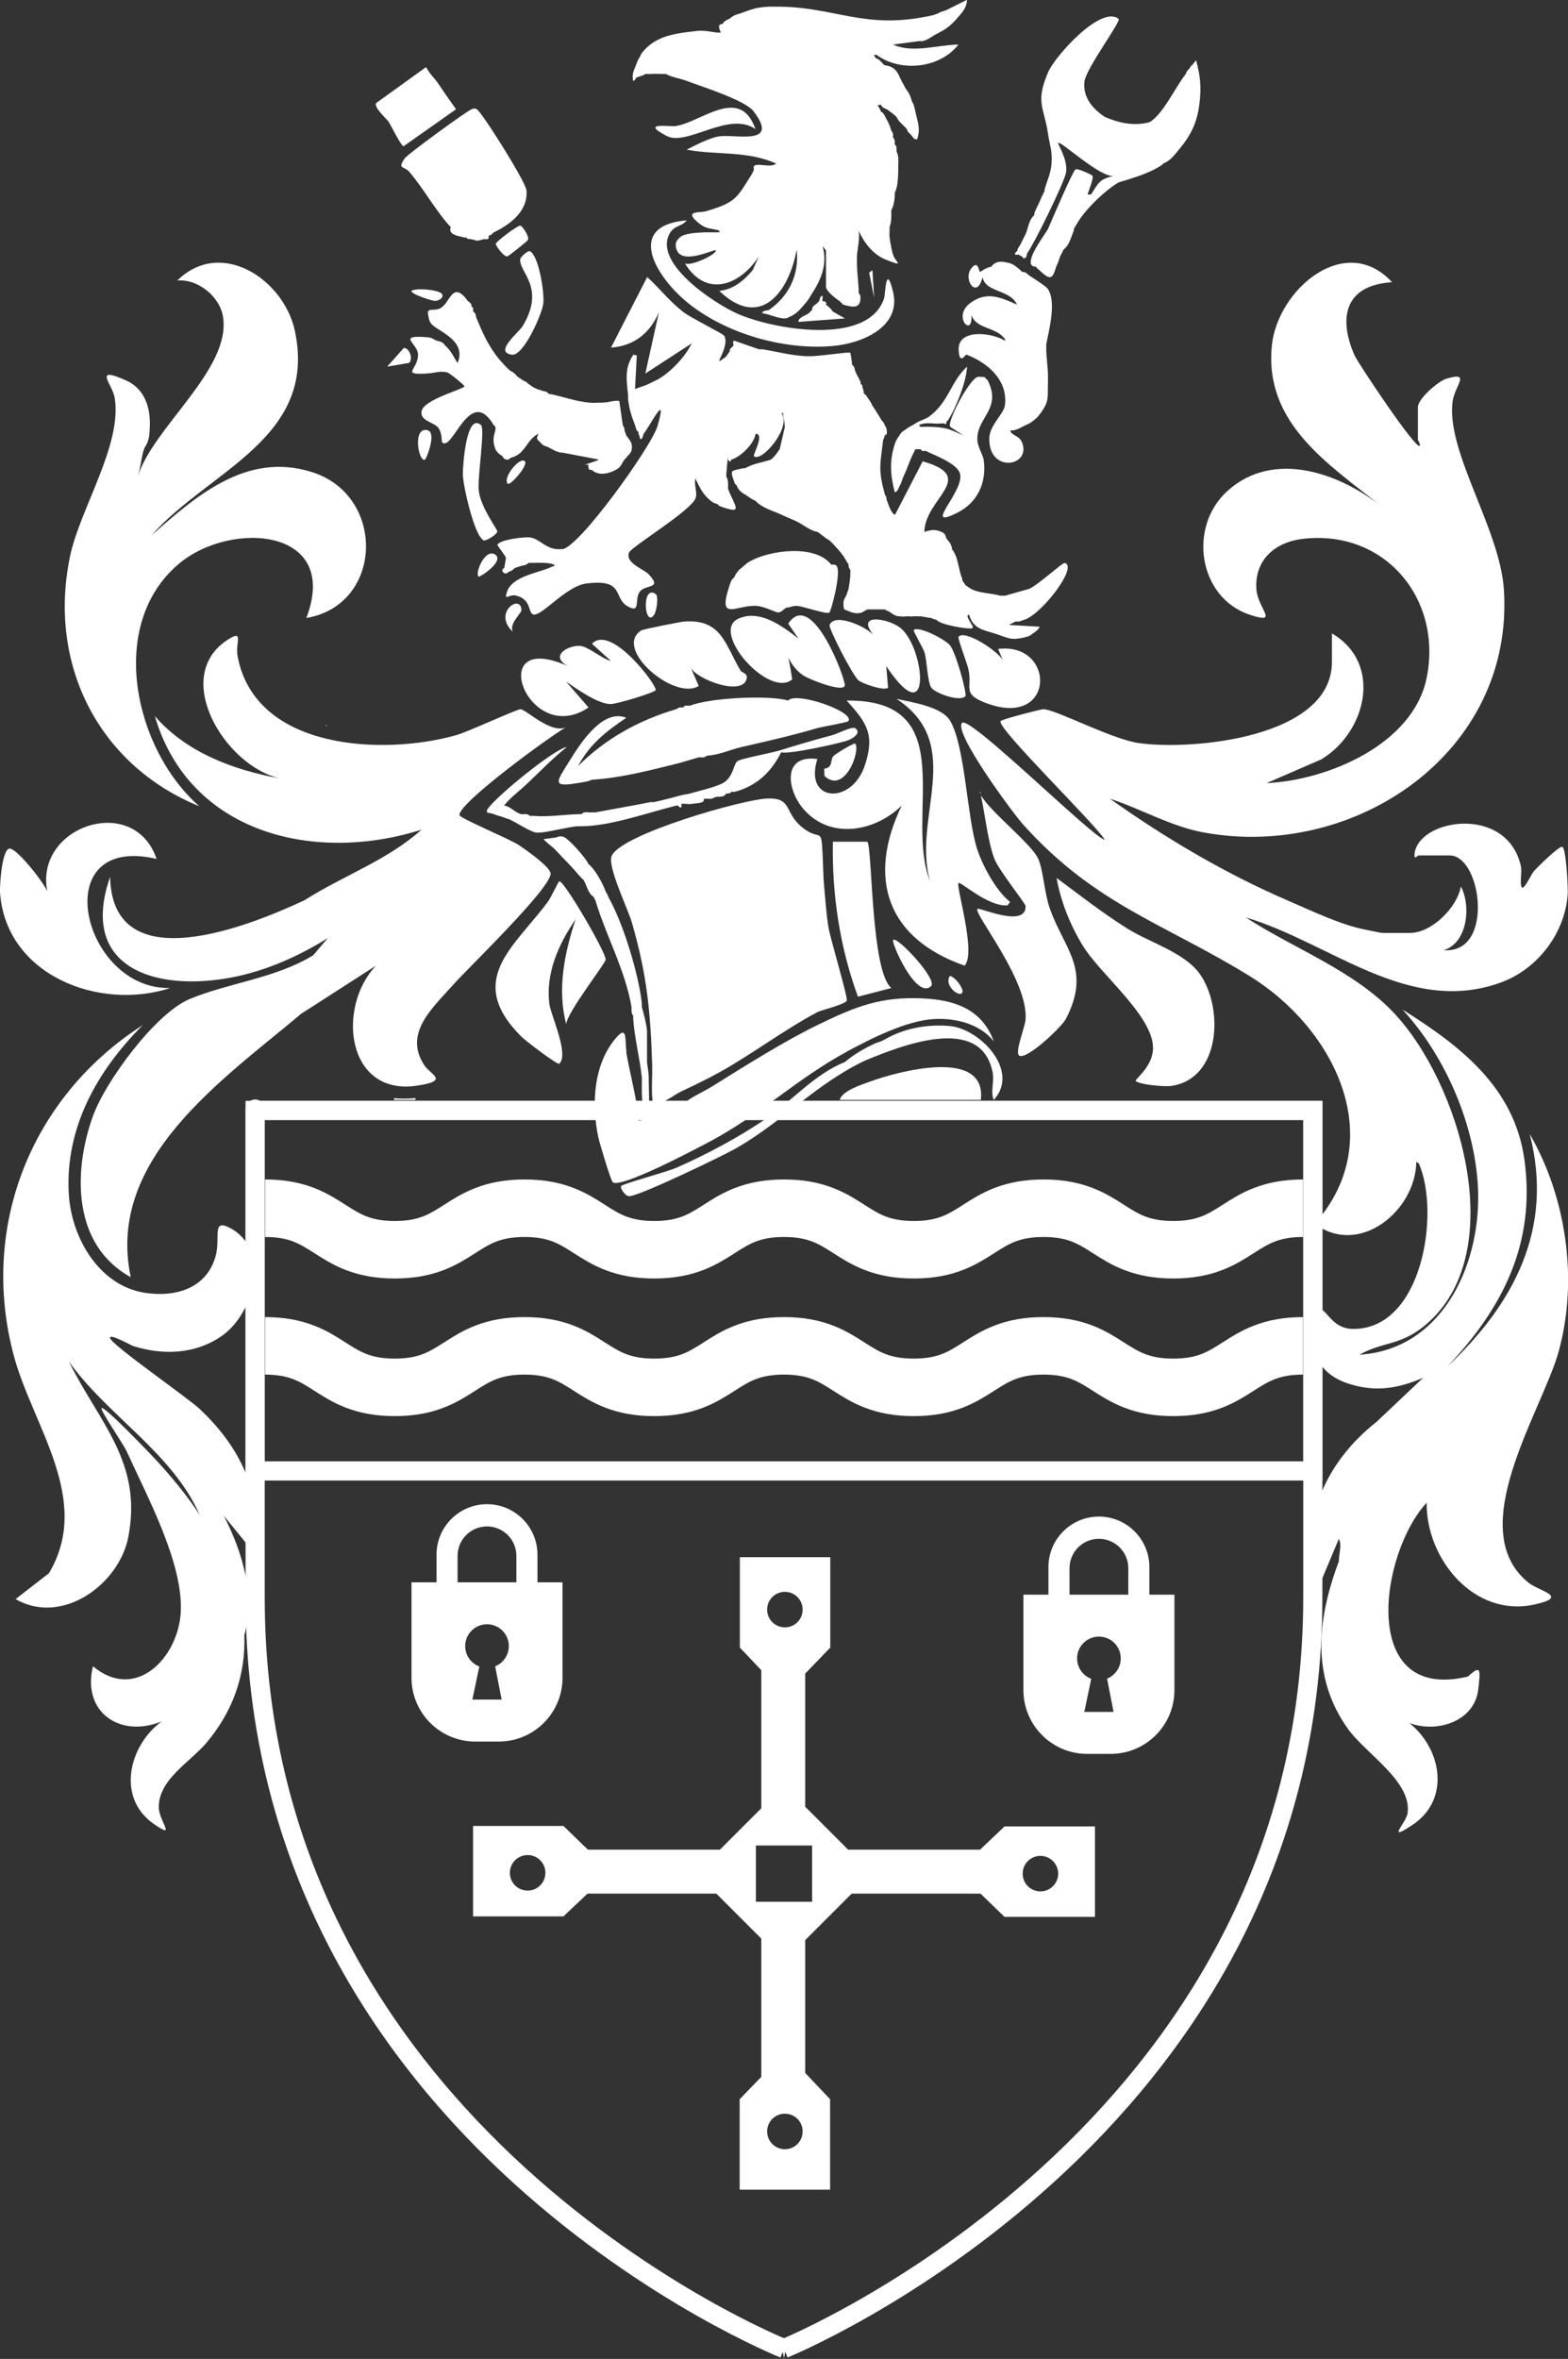
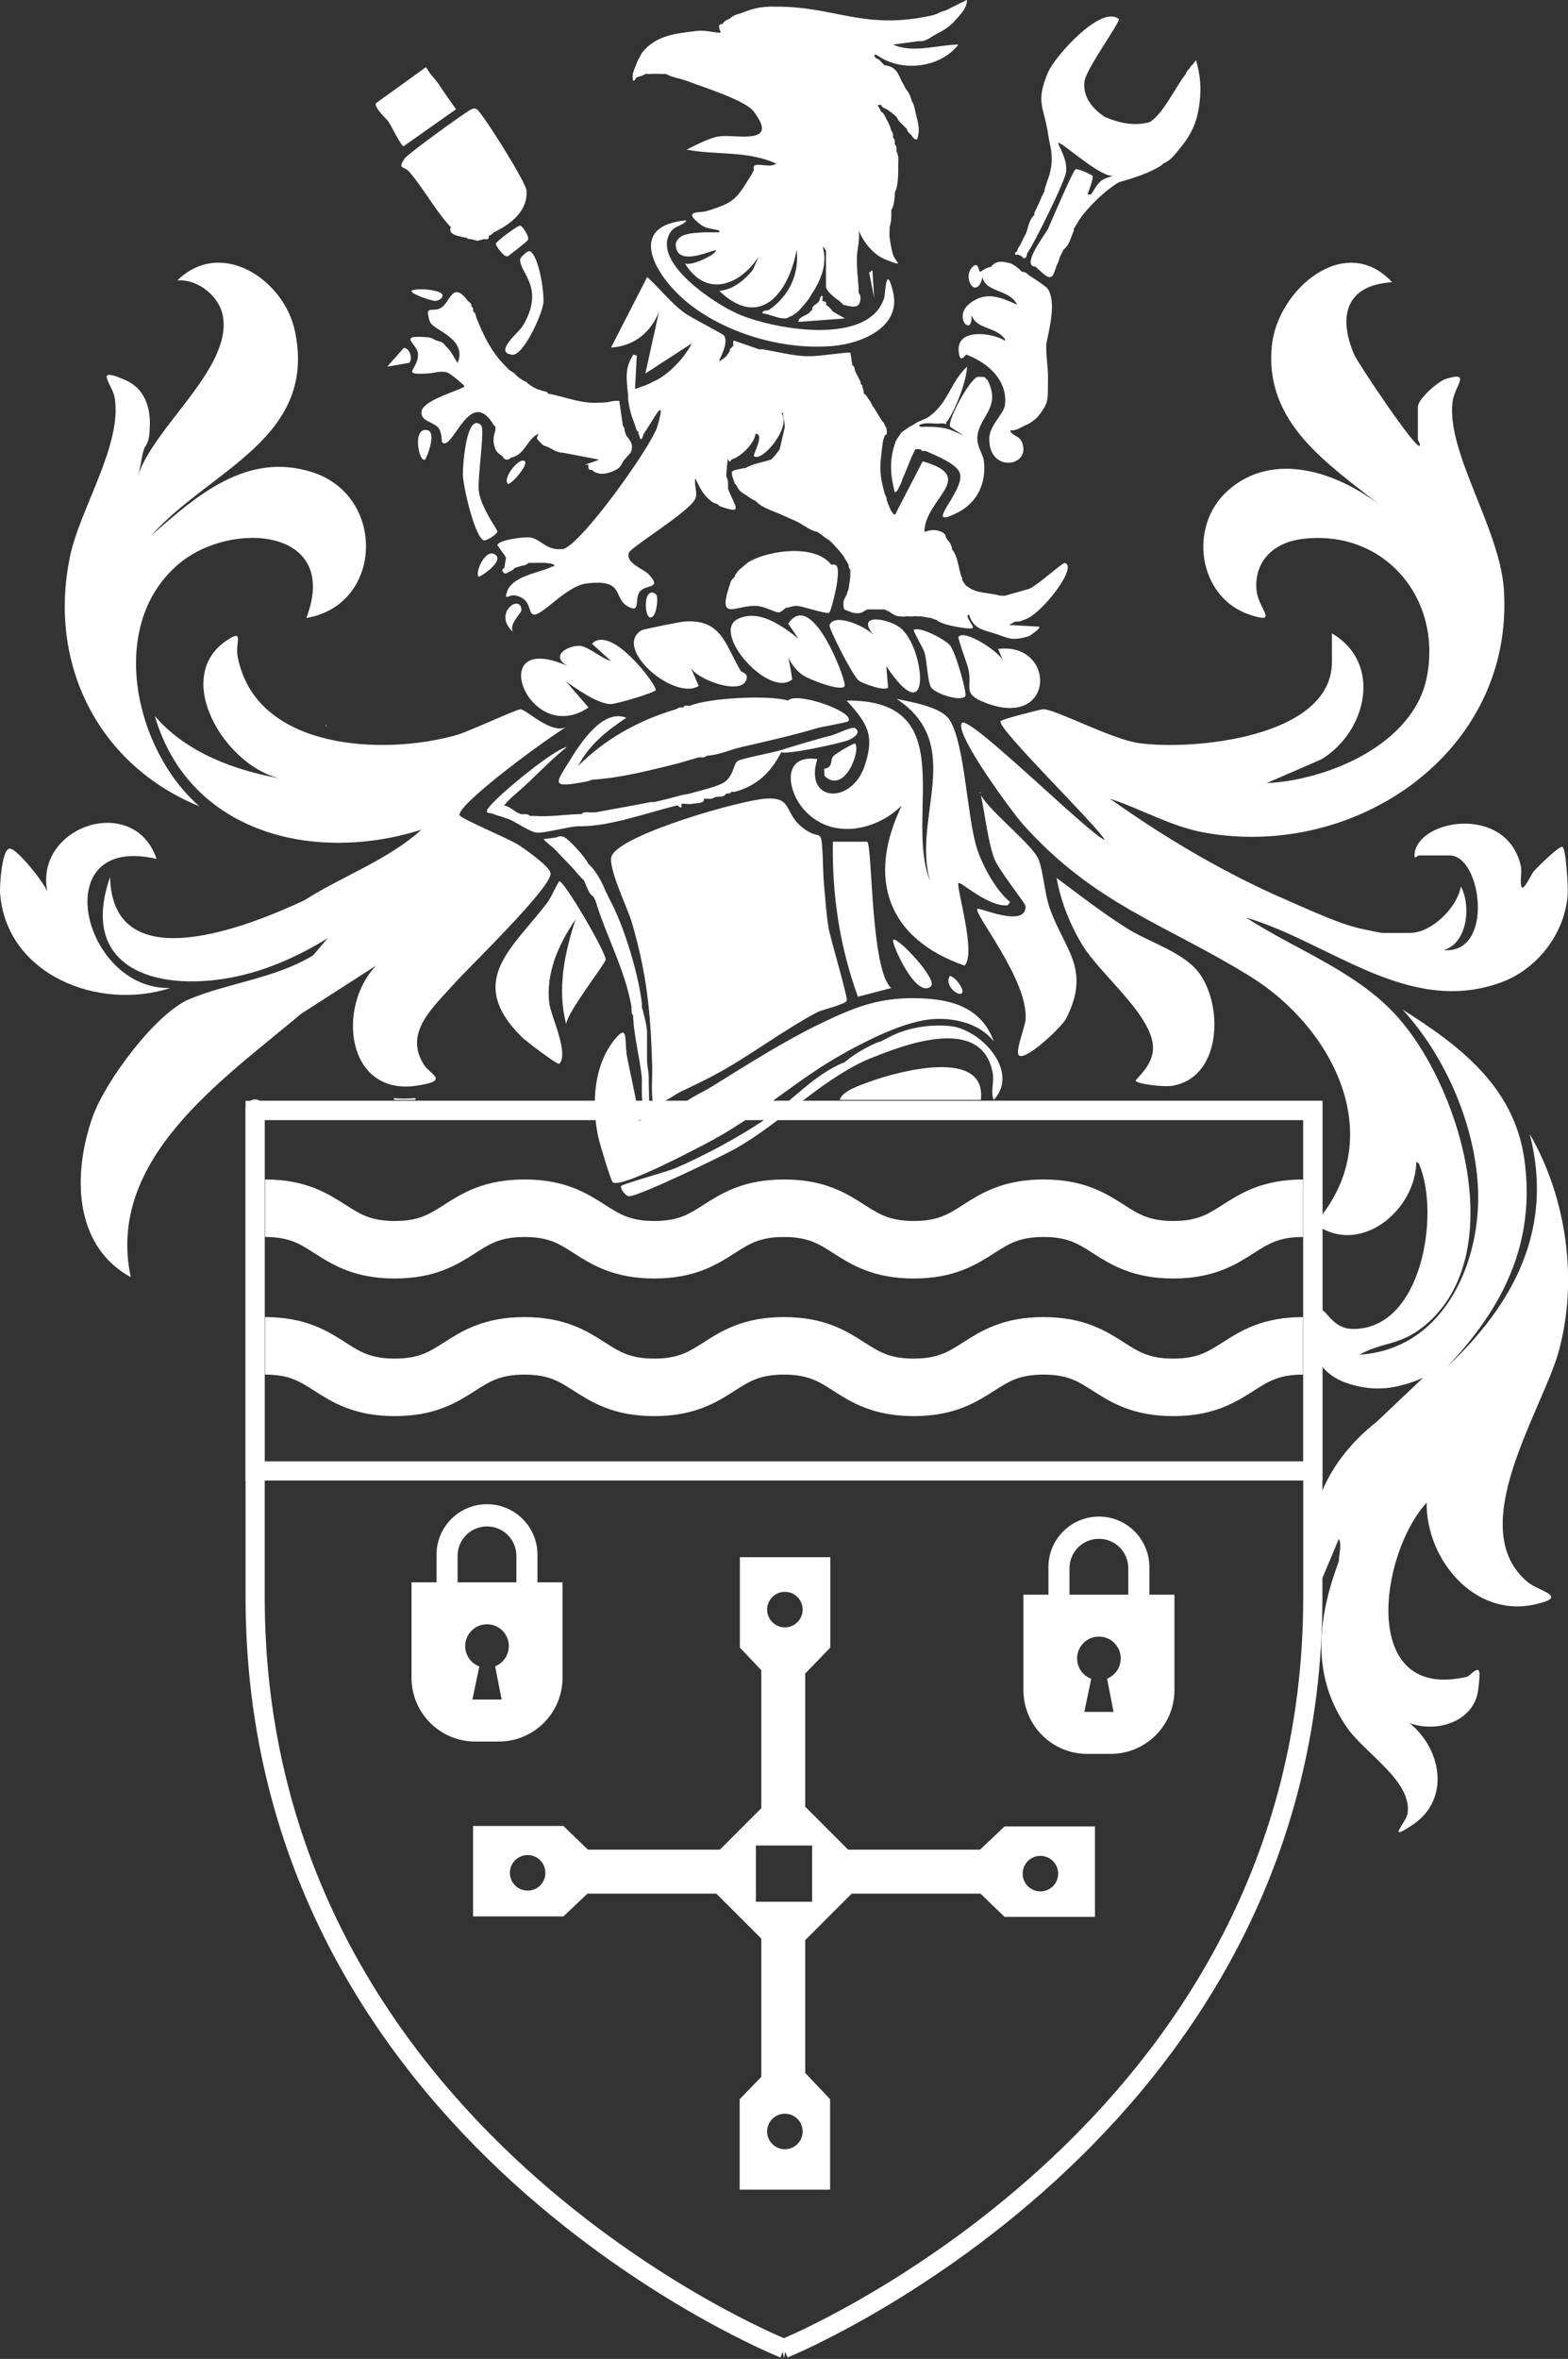
<svg xmlns="http://www.w3.org/2000/svg" id="Layer_1" data-name="Layer 1" viewBox="0 0 409.17 615.37">
  <rect x="0" y="0" width="409.17" height="615.37" fill="#333333" stroke="none" />
  <defs>
    <style>
      .cls-1 {
        fill-rule: evenodd;
      }

      .cls-1, .cls-2 {
        stroke-width: 5px;
      }

      .cls-1, .cls-2, .cls-3 {
        fill: none;
        stroke: #fff;
      }

      .cls-4 {
        fill: #fff;
      }

      .cls-3 {
        stroke-width: 15px;
      }
    </style>
  </defs>
  <g>
    <path class="cls-4" d="M108.22,286.48c-1.35.15-4.06.16-5.39,0v.45c1.77,0,3.6,0,5.39,0,.39-.17.39-.32,0-.45Z" />
    <path class="cls-4" d="M85.32,189.49c-.08-.18-.26-.41-.45-.45.11.15.28.41.45.45Z" />
    <path class="cls-4" d="M143.68,227.87c-.1-1.78-6.67-6.33-8.29-7.41-2.47-1.65-15.45-6.98-15.5-7.85-.16-3.2,23.83-20.67,27.83-22.91-3.88,1.88-10.4-4.6-11.89-4.68-.89-.05-13.65,5.86-16.61,6.71-19.03,5.44-52.58,4.05-57.21-20.49-.68-3.62,1.79-7.18-2.63-4.32-14.8,9.6-.73,32.87,13.64,36.14-12.07-2.16-24.5-6.81-32.62-16.27,9,30.7,41.7,38.51,69.6,29.64-8.93,8.02-20.51,12.02-30.53,18.41-14.4,6.74-50.15,21.17-50.74-6.07-8.22,23.58,11.56,29.97,31.44,26.27,9.09-1.69,17.55-5.48,25.38-10.32l-3.83,4.48c-9.72,6.01-22.43,7.27-32.32,11.46-8.91,3.77-21.9,21.45-25.16,30.52-5.23,14.55-5.3,33.69,9.88,41.99-6.57-30.85,24.17-51.59,44.46-68.7l19.54-12.56c-10.35,10.88-7.69,34.04,10.66,31.31,8.66-1.29,3.62-2.8,1.95-5.32-5.55-8.4,2.26-15.04,7.59-21.07,3.6-4.08,25.56-25.21,25.36-28.97Z" />
-     <path class="cls-4" d="M52.33,367.75c-3.38-3.19-22.85-16.61-23.58-18.63-.56-1.54,5.49,1.86,6.05,2.04,7.83,2.44,16.24,2.14,23.14-2.7,8.6-6.05,12.7-22.73,1.93-28.2-4.69-2.38-2.27,2.68-3.61,7.45-2.39,8.53-10.64,10.78-18.53,9.53-11.98-1.9-19.13-14.49-19.78-25.8-1-17.34,7.5-32.23,19.32-44.03-29.08,18.62-42.68,52.53-33.67,86.23,4.91,18.36,20.59,37.53,9.18,56.76l-8.72,6.76c12.1,6.99,26.99-3.77,29.41-16.16,3.82-19.55-7.62-29.9-15.49-45.8,10.17,14.2,26.96,23.77,34.12,39.96-3.37-5.13-7.3-9.87-11.45-14.37-.9-.98-13.45-14.14-14.15-13.46-.47.45,5.7,9.4,6.52,11.21,5.33,11.75,14.84,29.23,14.15,42.01-.64,11.88-11.75,23.49-22.91,14.13-2.95,12.06,7.19,18.81,17.95,14.37-8.52,6.22-11.9,19.83-2.2,26.67,6.26,4.41,1.53-.6,1.43-4.11-.21-7.25,8.21-12.04,12.22-16.72,6.88-8.03,10.47-17.56,10.1-28.29,2.84-10.69-.48-21.7-5.38-31.21l8.97,11.01c1.15-15.69-3.77-28-15.03-38.63Z" />
    <path class="cls-4" d="M44.45,257.74c-23,.62-32.66-40.43-3.59-33.68-5.9-17.3-31.95-8.54-28.51,8.53-.74-2.18-8.03-11.44-9.88-11.21-2,.24-2.57,9.74-2.46,11.43,1.49,21.58,25.83,31,44.44,24.93Z" />
    <path class="cls-4" d="M153.57,184.55l-5.83-6.73c2.86,1.95,8.01,5.68,11.46,5.85,1.62.08,11.41-2.94,11.89-3.61.65-.91-11.57-17.4-16.61-12.12l4.94,4.48c-2.29-.5-6.04-3.89-8.18-3.94-3.27-.07-7.84,2.71-3.04,5.29-22.16-9.88-10.37,21.49,5.39,10.78Z" />
    <path class="cls-4" d="M52.08,210.38c-16.91-14.65-24.4-47.33-5.38-63.32,13.57-11.41,42.23-9.37,33.24,14.15,20.09-3.36,20.9-31.93,1.46-38.06-17.02-5.37-30.16,6.17-41.87,16.5,14.97-16.93,43.41-25.28,37.41-53.36-2.86-13.37-19.26-24.34-30.68-13.11,5.4-.47,11.07,4.16,11.93,9.41,2.23,13.75-18.37,28.94-22.25,41.79.62-1.97.89-4.26,1.35-6.29l.45-1.35c1.23-1.62,1.26-3.46,1.35-5.39.23-4.87-1.27-9.89-6.12-12.07-8.87-3.99-3.67.89-3.06,4.41,2.1,12.2-9.03,28.99-11.63,41.41-5.87,28.01,7.29,54.49,33.82,65.27Z" />
    <path class="cls-4" d="M399.2,295.92c6.35,24.63-4.2,44.31-21.56,60.62,14.53-15.27,23.17-32.31,20.15-54.05-2.63-18.87-16.68-29.61-31.81-39.13,11.44,12.41,19.3,30.88,19.75,47.83v.45c.27,19.09-9.71,40.43-30.98,41.76,6.55-3.66,11.1-2.14,18.15-8.57,20.96-19.1,7.92-62.48-9.16-80.58-10.52-11.15-25.98-16.68-38.63-24.91,21.97,6.5,42.39,25.77,66.57,16.95,9.54-3.48,16.7-12.81,17.41-23,.12-1.67-.39-11.75-1.37-12.36-.73-.46-6.63,5.4-7.41,6.28-.91,1.05-2.94,5.94-3.37,3.83-.31-1.52.29-3.6-.11-5.29-3.82-16.04-27.12-12.04-27.72-2.8-.1,1.46.78.21,1.11.21h8.08c8.35,0,11.75,25.79-1.57,24.7,6.26-1.82,7.19-11.63,4.48-16.61-.91,5.42-7.58,12.12-13.24,12.12h-7.18c-.57,0-3.74-.71-4.71-.9-6.12-1.17-14.2-5.03-20.06-7.56-16.32-7.03-31.93-16.29-46.4-26.56,8.26,2.71,15.94,7.26,24.61,8.84,39.5,7.18,80.97-21.01,78.21-63.39-1.03-15.78-14.99-35.76-13.41-48.91.52-4.3,5.04-8.06-1.6-6.09-2.1.62-7.43,5.24-7.43,7.39v8.53c0,.18.78,1.2.45,1.57-.99,1.08-16.13-21.64-17-23.63-4.43-10.15-2.21-18.33,9.82-19.03-12.23-13.24-29.87,1.92-31.37,16.45-2.09,20.32,14.7,30.93,28.42,41.89-11.1-8.68-28.01-14.6-39.91-3.99-10.55,9.4-7.68,27.99,5.74,32.4,7.88,2.59,2.07-1.54,1.71-6.66-.53-7.54,4.76-12.23,11.91-13.12,21.55-2.66,36.75,15.66,32.5,36.31-3.56,17.27-25.73,26.62-41.76,27.39l14.24-6.18c11.82-7.07,16.17-25.07,2.82-32.88v7.41c0,19.92-36.68,23.16-50.39,21.2-7.1-1.01-21.52-8.71-24.88-8.84-.58-.02-10.89,2.62-11.2,3.11-1.12,1.73,25.23,27.32,27.2,31-3.56-1.01-35.41-32.68-37.27-30.53-2.23,2.59,13.31,23.56,15.94,26.49,18.82,20.97,36.92,25.84,59.19,39.59,22.03,13.61,36.53,42.44,16.93,64.57,11.61,8.74,26.36-3.4,26.49-16.16l.67.44c5.68,13,.84,43.7-17.52,43.15-6.91-.21-7.51-9.65-9.52-1.92-2.06,7.96,1.23,13.86,8.85,16.26,6.83,2.15,12.52,1.31,19.3-1.58l-12.11,11.46c-13.88,10.94-20.58,26.75-15.71,44.45l5.84-13.91c.83,1.62-.01,3.91,0,5.83-5.6,14.99-7.36,30.07,2.33,43.7,4.59,6.46,16.81,13.79,15.6,22.06-.37,2.55-5.83,7.74,1.26,3.06,9.99-6.6,7.66-19.81-.78-26.59,7.17,2.69,16.98-.4,17.96-8.76.63-5.4.67-6.45-2.69-3.37-28.44,6.87-23.13-31.9-10.78-45.35-.14,14.78,12.47,30.03,28.14,26.56,9.32-2.06,1.24-3.43-1.6-5.72-17.17-13.92,3.62-44.79,7.91-60.26,5.13-18.51,2.07-40.12-7.5-56.67Z" />
    <path class="cls-4" d="M294.16,242.22c-6.45-4.05-12.36-8.67-18.45-13.2,1.12,6.23,3.54,12.25,6.82,17.64,4.61,7.56,18.21,18.2,18.35,26.59.09,4.97-4.89,8.39-4.52,8.74,1.03.99,7.52,1.53,9.16,1.31,13.03-1.76,13.82-20.23,7.65-29.11-3.98-5.72-13.15-8.28-19.02-11.97Z" />
    <path class="cls-4" d="M270.96,224.11c-1.7-3.94-12.39-12.15-15-16.65,1.07,4.87,1.8,11.95,3.49,16.49,1.12,3.03,8.19,11.73,8.19,12.47.02,5.78-12.08.21-12.58.68-1.18,1.08,13.4,18.61,12.56,28.95-.14,1.74-2.7,8.15-1.78,9.21,1.55,1.8,11.19-7.3,12.31-9.46,6.74-13.05-.48-18.16-4.24-28.92-1.36-3.9-1.66-9.77-2.95-12.77Z" />
    <path class="cls-4" d="M205.7,162.71l2.65,3.88c-4.16-3.22-10.11-7.76-15.72-5.17-7.34,3.39,7.96,20.84,14.09,15.83-1.42-9.96-1.85-4.19,2.96-1,1.34.89,10.13,4.46,10.76,2.64.43-1.24-8.52-25.57-14.75-16.2Z" />
    <path class="cls-4" d="M182.33,178.95l-2.04-4.72c1.69,3.07,13.5,7.5,14.55,2.82.34-1.49-1.27-1.55-1.59-2.09-4.06-6.9-4.97-13.52-14.71-12.82-.95.07-10.68,2-11.17,2.3-7.52,4.66,8.54,18.47,14.96,14.51Z" />
    <path class="cls-4" d="M216.47,163.05c-.31.76,6.13,13.44,7.64,14.51,1.15.82,6.51,2.73,7.63,1.86l-.47-5.64c12.19,18.22,10.1-5.1,3.56-10.08-3.05-2.32-11.64-3.91-6.93,1.89-2.3-2.32-10.11-5.76-11.42-2.55Z" />
    <path class="cls-4" d="M257,183.28c18.5,7.27,18.7-15.87,3.45-13.99l1.34,3.14c-.86-2.29-10.17-8.42-11.67-6.28-.25.36,2.24,6.89,2.58,8.42,1.11,4.89-1.75,6.34,4.3,8.72Z" />
    <path class="cls-4" d="M247.8,168.23c-1.34-1.51-8.05-4.99-9.36-3.88-.25.21,2.53,4.83,2.84,5.91.61,2.19.77,7.61,1.7,9.08.9,1.45,7.49,3.86,8.94,2.28.48-.52-2.48-11.56-4.11-13.39Z" />
    <path class="cls-4" d="M233.06,245.18c-.58.61,5.95,15.62,9.87,12.12,1.91-1.7-8.87-13.17-9.87-12.12Z" />
    <path class="cls-4" d="M217.47,197.25c-.93,1.01.06,2.93-2.41,3.3l.1,1.89c5.25,4.85,9.47-6.58,8.01-8.46-.22-.29-5.06,2.58-5.7,3.27Z" />
    <path class="cls-4" d="M251.01,259.09c.84-.87-1.82-4.35-3.13-4.49-1.61,2.39,2.2,5.46,3.13,4.49Z" />
    <polygon class="cls-4" points="255.73 207 255.95 206.78 255.73 206.56 255.73 207" />
    <path class="cls-4" d="M247.87,187.92c-2.22-3.59-9.99-4.73-13.92-5.61,18.21,12,3.96,30.97,8.76,47.59-6.88-17,8.62-47.48-21.78-47.14,5.33,5.87,7.44,8.9,4.7,17.04-3.45,10.24-15.94,9.51-12.34-1.78-9.24-1.31-8,8.09-3.51,13.17,7.02,7.95,18.62,5.72,25.52-1.04-9.18,19.06-3.75,34.73,16.4,41.75,3.16-3.15-2.3-20.75-1.58-21.55.48-.53,7.69,6.26,12.81,5.83l.65-.88c-3.71-2.99-7.25-9.55-8.66-14.02-2.61-8.28-3.1-26.96-7.05-33.36Z" />
    <path class="cls-4" d="M170.19,279.75c0,.13,0,.27,0,.4-.03,1.79-.29,7.57.45,7.68,2.3.34,5.24-2.23,7.18-3.14,3.36-1.58,6.63-3.14,9.88-4.94,8.7-4.83,16.84-11.07,25.6-15.72.97-.52,7.38-2.05,7.67-3,.29-.94-4.27-16.11-4.76-19-.59-3.46-.77-6.86-1.11-10.34-.31-3.16-.29-5.88-.45-8.98-.38-7.44-.55-2.98-5.4-6.95-4.75-3.89-2.39-7.77-9.22-7.44-6.46.32-37.56,9.18-40.37,14.86-1.32,2.68,4.16,13.77,5.26,17.59,3.91,13.57,4.83,23.13,5.27,37.16v.45c0,.45-.01.9,0,1.35Z" />
    <path class="cls-4" d="M147.74,267.18c.25-3.11,10.24-15.84,10.31-16.83.12-1.88-10.97-20.81-12.1-20.44-.29.09-2.14,4.2-2.98,5.33-8.81,11.88-21.84,20.48-6.74,35.36.83.82,9.27,7.31,9.71,6.9,2.63-2.49-2.2-12.64-2.58-15.6-1.03-8.01,2.43-15.64,6.85-22.1-2.9,8.79-4.85,18.14-2.47,27.38Z" />
    <path class="cls-4" d="M220.93,274.36c6.28-3.4,15.71-8.17,22.9-8.53,5.59-.28,11.87,1.26,15.5,5.83-3.12-8.53-10.42-10.84-18.64-11.21-10.93-.49-17.38,2.13-26.94,6.74-8.88,4.28-19.36,10.89-27.84,16.17-2.89,1.79-5.34,2.65-8.08,4.94-3.08,0-5.43,2.04-8.08,3.14-.98.41-2.07.81-3.14.9-.06-3.54-1.66-10.15-2.64-14.9-.16-.87-.32-1.74-.5-2.61-.02-.15.02-.3,0-.45-.42-3.07.27-7.04-2.62-3.74-6.06,6.93-6.53,17.55-4.71,26.11.29,1.35,3.27,11.37,3.79,11.7,2.29,1.49,20.69-8.25,23.75-9.83,14.61-7.51,23.71-16.9,37.27-24.25Z" />
    <path class="cls-4" d="M227.12,282.12c-2.4.87-7.42,2.48-7.99,4.81h36.82c1.56-13.69-21.51-7.47-28.83-4.81Z" />
    <path class="cls-4" d="M247.42,267.62c-5.75-.41-11.59.65-16.61,3.59-.42.15-.68.36-.9.45-.44.17-.89.25-1.35.45-2.66,1.17-5.88,3.02-8.08,4.94-7.97,3.19-13.59,9.97-20.52,14.73-6.94,4.78-15.77,9.49-23.51,12.87-2.53,1.1-13.89,4.14-14.35,4.74-.37.48.94,2.54,2,2.66,2.19.25,24.58-10.55,27.94-12.47,12.08-6.89,21.17-17.07,33.83-22.97,8.61-3.51,30.35-12.54,33.2,3.4.39,2.15-.65,5.07.25,6.92,7.09-7.67-3.96-18.94-11.89-19.3Z" />
    <path class="cls-4" d="M163.45,187.25c-6.02-2.41-11.69,6.19-14.56,10.81-4.05,6.54-5.43,7.63,4.23,5.8.73-.14.94-.33,1.35-.45,7.34-.45,14.46-2.3,21.55-4.04,2.13-.52,4.19-1.21,6.29-1.8h.67c.25.03.49.05.68,0,.45-.13.75-.41.9-.45,3.12-.17,6.02-1.57,8.98-2.25,6.77-1.54,13.09-2.98,19.76-4.94,1.05-.31,7.83-1.46,8.08-1.8,1.8-2.4-13.57-7.82-15.72-5.38-5.06-1.5-20.66-.7-25.6,1.35-.42.06-.98-.09-1.35,0-.15.04-.32.41-.45.45h-.45c-.16-.02-.32-.03-.45,0-.39.1-.68.38-.9.45-9.74,2.88-18.36,7.63-25.6,14.82,2.97-5.63,7.31-9.04,12.57-12.57Z" />
    <path class="cls-4" d="M127.08,211.49v.45c.57.2,1.25.21,1.8.45,1.05.46,2.04.61,2.69.9.47.21.96.28,1.35.45,1.61.7,5.55,3.32,7.02,3.46,2.18.21,8.31-1.56,10.94-1.66.29.02.6,0,.9,0,7.53-.03,17.44-3.6,24.7-5.39.14-.03.31.03.45,0,.05-.01.27.58.89.45.05-.01-.04-.89,0-.89.81-.14,1.9.16,2.69,0,1.16-.23,3.55-.06,3.14-1.35.27.05.61-.02.9,0,1.78.12,1.11-.13,2.25-.45.81-.23,2.04.24,2.69-.9.14-.03.31.03.45,0,.36-.07.72-.03.9-.45.15-.02.31.03.45,0,.14-.03.31.04.45,0,5.74-1.55,9.44-5.07,12.12-10.33,1.5.71,15.35-2.3,17.51-3.14,1.22-.48,3.53-1.94,1.78-3.14-.77-.52-4.82,1.52-5.82,1.79-4.72,1.25-9.26,2.59-13.92,4.04-1.89.59-10.04,2.11-10.94,2.76-1.11.8-1,3.8-3.46,5.52-1.6,1.12-6.77,2.31-8.96,2.94-.75.22-1.52.26-2.25.45-2.31.62-4.86,1.31-7.18,1.8-.27.06-.62-.06-.9,0-4.77.98-9.6,1.75-14.37,2.69-.43-.06-.91.02-1.35,0-.71-.02-1.79-.25-2.25.45-.3,0-.6,0-.9,0-3.88.13-7.76.78-11.68.45-.29-.02-.61.04-.9,0-.05,0-.22-.33-.9-.45-.41-.07-.97.09-1.35,0-1.71-.42-2.64-1.96-4.49-2.25.89-1.11,2.07-2.24,3.14-3.14,4.64-3.9,8.49-8.38,13.25-12.12-3.45.46-20.41,14.49-20.88,16.61Z" />
    <path class="cls-4" d="M169.29,289.18c.2-.3,0-6.07,0-7.19,0-.3,0-.6,0-.9-.01-1.49-.45-3.3-.45-4.27v-7.63c0-1.52-.9-4.89-1.35-6.51-.03-.29.03-.6,0-.9-.85-7.72-4.76-20.59-8.53-27.39-.32-.58-.36-.99-.9-1.8-.79-2.19-2.71-5.75-4.49-7.18-.7-1.59-5.41-6.98-6.74-7.18-.63-.1-1.04-.05-1.28.08-.12.04-.23.08-.32.14l-3.33.45c-.04.33,2.32,2.06,2.68,2.47.14.16.31.29.45.45,1.91,2.09,4.07,4.09,5.84,6.29.13.16.32.29.45.45.65.84.86.85.9.9.76,1.08,1.19,3.67,2.69,4.49.08.41.38.68.45.9,2.64,8.94,7.82,18.25,9.43,27.84,0,.3-.02.6,0,.9.03.52.06.96.45,1.35,0,.3-.02.6,0,.9.31,4.77,1.73,10.32,2.25,15.27.03.29-.03.6,0,.9.06.62-.43,10.44,1.79,7.19Z" />
    <path class="cls-4" d="M232.6,257.74c-5.37-4.33-4.93-36.77-6.28-38.16h-8.98c-.25,13.8,1.8,27.5,6.54,40.43l8.73-2.27Z" />
    <path class="cls-4" d="M171.98,81.28l-3.58,16.16,12.11-7.86c-1.72,3.48-5.19,7.18-8.52,9.21-.5.3-1.97.98-2.69,1.35-.99.5-2.53.91-3.59,1.35l.46-8.75-.9-.23c-2.45,3.72-1.71,6.75-1.36,10.77.03.29-.04.61,0,.9.33,2.7.85,4.24,1.8,6.74.17.45.23.9.45,1.35.05.11.17.19.28.28.07.05.13.11.17.17.07.11-.07.35,0,.45.29.43.39,1.33.46,1.35.65.2.74-1.14.89-1.35,1.93-2.52,6.31-11.38,3.61-2.01-1.49,5.18-20.09,31.19-24.71,32.09h-.45c-3.83.32-5.27-2.55-7.96-3.03-1.49-.27-8.21.59-8.65,1.92-.06.19,1.8,2.42,2.24,3.36l-.45,2.69c-.05.1-.69.06-.45.9l.45.45c.62.23,1.01-.33,1.35-.45,1.03-.35,1.22-.84,1.35-.9.36-.16.9-.27,1.35-.45.73-.29,1.67-.17,2.25-.9.3,0,.6,0,.9,0,1.96.02,3.94-.22,5.84.45v.45h-.22c-.08-.02-.17-.03-.22,0-2.96,1.66-10.52,2.32-11.92,6.72-.78,2.46.56.52,2.25.88,4.21.92,3.2,4.39,4.57,4.93,2.08.82,8.51-7.34,13.85-8.04,10.12-1.32,7.01,3.67,10.74,5.87,3.61,2.12,1.85-1.58,3.18-3.62,1.45-2.2,6.17-.66,2.41-4.67-1.28-1.37-6.17-2.9-5.13-5.65.57-1.51,16.06-10.84,17.35-14.16.56-1.45-.43-3.55-.04-5.17,1.2,2.37,1.85,4.08,4.04,5.83.87.7,1.07.55,1.8.9.15.08.3.39.45.45,6.6,2.43,3.96.09,2.25-4.49-.02-.3,0-.6,0-.9,0-.79-.01-1.54-.45-2.25.01-.3-.02-.6,0-.9.12-1.56.27-2.94.45-4.49.06.26-.09.75,0,.9.66,1.15.72.05.9,0,2.47-.75,5.89-4.1,6.29-6.73,2.46.05-.78,5.52-.45,5.83,1.9,1.86,10.01-7.58,7.18-11.22.01.04.44-.04.45,0v.45c.26,1.18.34,1.96.45,3.14l-1.35,5.84c-.19.32-1.12,1.57-1.35,1.8-.18.18-.85.86-.9.9-2.19.73-4.8,1.06-6.74,2.25-.14.03-.31-.03-.45,0-.7.17-2.66.44-2.96.88-.37.53.48,2.48.72,3.16.05.14.36.29.45.45.15.3.14.48.45.9.73.99,1.34,1.2,2.25,1.8.49.32.66.51,1.35.9.31.17.6.29.9.45,1.78,1.92,4.49,2.52,6.74,3.59,1.32.63,2.74,1.17,4.04,1.8,1.71.83,3.38,2.36,5.39,2.69.57.44,1.29.92,1.8,1.35.54.45,1.29.84,1.35.9.97.9,2.84,2.97,3.59,4.04l1.35,2.25c.04.14-.03.31,0,.45.14.61.44.85.45.9.03.29,0,.6,0,.9.01,1.64-.26,2.56-.45,4.04-.04.33-.36.85-.45,1.35-.1.6-.99,1.31-.9,2.69.12,1.72.05,1.21,1.35,1.8,1.07.48,1.99.67,3.14.45.53-.1,1.22-.71,1.8-.9.9.01,1.8-.02,2.69,0,.29,0,.61-.04.9,0h.9c.19.05.52.35.9.45.54.14,1.31,1.15,2.69,1.35.15.02.3-.02.45,0,1.08.18,1.27,0,1.35,0,.29.03.61-.05.9,0,.72.11,1.53-.11,2.25,0,.29.04.61-.04.9,0l.99.17c.66.12,1.33.24,1.7.28.13.02.67.35,1.35.45,1.05,1.36,8.15,2.46,9.22,2.24.77-.16-.17-1.14-.23-1.34-.14-.43-1.53-2.12-.46-2.24,1.08,3.73,3.67,3.96,6.74,4.94,3.38,1.07,4.15,1.95,8.08.9,1.01-.27,1.01-.31,1.8-.9.67-.5,1.48-.96,1.8-1.79l-7.88-.45c.03-.05.07-.11.09-.16l1.5-.75c.29,0,.61.03.9,0,.28-.03.94-.33,1.35-.45,4.47-1.27,14.24-14.01,10.56-14.82-.56-.12-6.74,5.58-9.21,6.73l-6.29,1.8c-.44.05-.9-.02-1.35,0-2.49-.75-5.26-.53-7.63-1.8-.15-.08-1.29-.84-1.35-.9-.06-.06-.86-1.28-.9-1.35-.06-.11.06-.32,0-.45-1.06-2.26-.94-5.59-2.69-7.63-.05-.13.05-.32,0-.45-.55-1.51-.59-1.2-1.35-2.25-.42-.58-.08-1.24-1.35-1.8-1.74-.76-2.78-.53-4.49,0,.15-8.82,14.15-14.3-.44-18.41l-7.2,13.92c-1.02-.15-1.9-3.14-2.24-4.04v-.45c-.11-.3-.37-.61-.45-.9-1.74-6.37-1.19-7.7-.45-13.92.04-.3.36-.85.45-1.35.03-.04.05-.08.07-.12.2-.13.7.18.38-1.68-.06-.37-.35-.63-.45-.9-.37-1.02-.81-1.16-.9-1.35-.49-1.01-.97-1.53-1.35-2.25-.35-.67-.81-1.17-.9-1.35-.15-.29-.3-.6-.45-.9-.37-.72-.73-1.03-.9-1.35-.63-1.14-.87-.84-.9-.9-.07-.13-.05-.99-.45-1.8v-.23c.01-.08.03-.16,0-.22-.08-.17-.38-.3-.45-.45v-.23c.01-.08.03-.16,0-.22-.4-.92-.95-1.78-1.35-2.69-.25-.58-.12-1.39-.9-1.8-.02-.15.03-.31,0-.45-.09-.43-.34-2.62-.45-2.7-.45-.3-8.4,1.01-10.77.9-.3-.01-.6.02-.9,0-3.87-.2-7.45-1.19-11.23-1.8-.29-.05-.61.05-.9,0l-6.5-2.25c-.54.11-.07,1.15-.23,1.36-.14.18-.38.33-.45.45l-.21.21-.24.24c-.07.1.07.36,0,.45l-.1.15-.8,1.19c-.33.38-1.31.96-1.8,1.35v-.45c.78-1.58,2.18-4.46,1.26-6.21-.29-.55-8.73-4.69-10.66-6.18-3.56-2.74-6.19-6.17-9.46-9.16l-9.44,18.4c6.06-.38,10.38-3.96,12.56-9.42Z" />
    <path class="cls-4" d="M140.1,101.48l-.9-.45c-.36-.19-.9-.62-1.35-.9-.15-.09-.27-.34-.45-.45-.28-.18-.63-.27-.9-.45-.38-.26-1.14-.74-1.35-.9-.19-.14-.53-.59-.9-.9-.54-.45-1.29-.84-1.35-.9-.28-.27-.62-.61-.9-.9-.95-.98-1.9-2.04-2.69-3.14-2.3-3.19-3.44-5.86-4.94-9.43-.25-.59-.13-1.39-.9-1.8-.03-.14.04-.31,0-.45-.04-.15.05-.33,0-.45-.06-.15-.36-.29-.45-.45v-.22c.02-.08.03-.17,0-.23-.34-.6-.45-.55-.9-.9-4.02-5.53-4.58.23-7.02,1.74-1.98,1.23-4.1-.64-3.23,2.51.02.35.13.72.36,1.14.66,2.19,9.88,4.27,7.18,10.77-1.04-1.6-1.66-3.15-3.14-4.49-.3-.27-.36-.58-.9-.9-.43-.25-.89-.3-1.35-.45-.83-.27-1.13-.79-2.47-.9-8.12-.66-2.66,1.58-2.48,4.32.25,3.76-4.16,5.35,1.09,5.19.45,0,.98-.02,1.61-.08,1.76-.11,3.12-.74,4.96-.25.62.16,4.5,3.33,4.46,3.62-.12.73-10.48,3.4-11.15,6.39-.6,2.7,3.22,2.91,4.36,4.45,1.01,1.36.83,3.62.96,3.76,2.74,2.71,7.2-15.06,13.47-4.49.05.08.14.16.23.23l.22.22c.08.21-.05.62,0,.9-.59,1.86-.72,3.05,0,4.94.27.71,1.14,1.42,1.8,1.8.17.1.21.81,1.15.92.65.08.91-.43,1.09-.48,3.91-.98,3.97-4.65,7.18-6.29-.62,1.49-.44,1.28.45,2.25,1.13,1.22,1.16.79,2.25,1.35,1.26.64,1.59.98,3.14,1.35.14.03.31-.03.45,0l9.43,1.8c-.18.28-.81.34-.9.45l-2.7.89c.21.05.88-.04.9,0,.05.14-.07.38,0,.45.02.02.03.05.04.08.05.21-.08.67.41.82.14.04.31-.03.45,0,1.77,1.67,4.41,1,6.29,0,1.5-.8,1.46-1.67,2.25-2.69.12-.16.35-.29.45-.45.32-.53,1.18-1.15,1.35-1.8.46-1.82-.17-2.5-1.35-4.04-.17-.42-.29-.91-.45-1.35v-.45c-.11-.31-.34-.59-.45-.9l-.9-6.29c-1.12-.17-2.21.17-3.3.35-.39.01-.79.04-1.19.1-1.04-.03-2.11.09-3.14,0-3.88-.33-6.75-1.5-10.33-2.25-.14-.03-.3.02-.45,0-.42-.76-1.18-.66-1.8-.9-.44-.17-1.01-.29-1.35-.45Z" />
    <path class="cls-4" d="M178.72,78.36c10.03,8.56,25.77,13.11,38.83,11.88,7.35-.69,17.72-4.94,15.49-14.11-1.89-7.76-1.99.61-2.33,1.67-4.13,12.68-29.26,8.07-38.36,4-6.01-2.69-21.54-12.93-17.75-20.6,1.29-2.61,3.31-1.95,4.58-3.72-15.92,1.35-8.24,14.23-.45,20.88Z" />
    <path class="cls-4" d="M125.52,110.9c-3.85-3.45-4.76,10.68-4.74,12.83.03,2.89,3,16.19,5.45,17.24.56.24,3.6-1.56,3.53-2.4-.05-.58-4.28-6.17-4.81-10.48-.42-3.39,1.67-16.2.57-17.19Z" />
-     <path class="cls-4" d="M197.13,33.67c-4-11.52-14.19-1.74-20.82-.79-1.68.24-9.45-1.13-2.32,2.6,5.28,2.76,16.3-6.65,23.13-1.8Z" />
    <path class="cls-4" d="M217.03,147.3s-.09-.02-.14-.02c-4.16-5.35-15.93-3.75-21.1-.9-.98.54-1.05.71-1.8,1.35-.78.67-1.17.83-1.8,1.8-.19.29-.44.52-.45.9-1,1.07-.87.8-1.35,2.25-3.25,9.74,1.61,5.09,6.97,5.38,2.23.12,4.9,1.71,5.74,1.7.86,0,1.69-1.12,2.1-1.24.58.06,1.77-.56,2.89-.46,1.61.15,7.58,2.25,8.3,1.76.53-.36,3.28-10.9,1.87-12.24-.47-.44-.97-.29-1.23-.27Z" />
    <path class="cls-4" d="M110.91,119.89c.36-.19,3.11-7.04.67-7.66-4.07-1.03-2.34,8.55-.67,7.66Z" />
    <path class="cls-4" d="M105.38,90.77l-4.34,4.87,5.74-.98c1.04-1.07.12-3.89-1.4-3.89Z" />
    <path class="cls-4" d="M133.81,164.79c-1.03-2.04,2.28-4.86,2.26-5.61-.09-4.44-7.62.64-2.26,5.61Z" />
    <path class="cls-4" d="M129.35,144.78c-2.57-2.05-5.43,4.46-4.51,5.64.25.32,6.69-3.9,4.51-5.64Z" />
    <path class="cls-4" d="M115.4,76.79c-.46-1.14-6.7-1.8-8.08-.9.3,1.08,5.65,2.62,6.19,2.61.97-.02,2.27-.76,1.89-1.7Z" />
    <path class="cls-4" d="M170.66,160.43c.67-.94,1.3-4.91.4-5.5-3.73-2.45-2.9,8.97-.4,5.5Z" />
    <path class="cls-4" d="M136.96,120.34c-1.27-1.33-5.86,4.27-4.48,5.83.61.69,5.45-4.82,4.48-5.83Z" />
    <polygon class="cls-4" points="226.81 71.12 228.11 77.68 227.66 70.49 226.81 71.12" />
    <path class="cls-4" d="M214.64,77.23c-.58-.32-.83,1.29-.89,1.35-.15.14-.32.29-.45.45-.35.45-1.47.66-1.35,1.8-.4.31-.7.75-.9.9-.72.52-2.84,1.13-2.69,2.24l12.12-.9-3.14-1.79c-.67-.93-.95-1.12-1.8-1.8.33-1.05-.86-.84-.9-.9-.02-.02-.03-.07-.03-.13-.03-.34.13-1.16.03-1.22Z" />
    <path class="cls-4" d="M256.4,72.3c.69,4.04,7.18,3.15,8.99,7.18-4.22-1.89-7.97-3.64-12.27-.37-4.71,3.58.82,9.16.37,3.07,1.33,3.81,6.34,2.96,8.76,6.28v.45c-3.07-2.07-12.38-3.38-12.09,2.4.21,4.12,1.8,1.12,1.98,1.19,5.53,2.07,10.89,6.61,10.1,13.2-.27,2.26-3.98,5.18-4.08,8.57-.27,9.24,10.86,7.52,8.61,1.32-.78-2.16-2.67-1.7-3.18-3.33,1.21.13,2.13-.36,3.14-.9,1.31-.69,1.8-.69,3.14-1.8.65-.53.81-.64,1.35-1.35,2.71-3.55,2.1-4.31,2.25-8.53.01-.45,0-.9,0-1.35.02-2.58-.47-5.04-.45-7.63,0-.3,0-.6,0-.9.05-.24.1-.49.15-.75.8-3.9,2.39-10.4.3-13.62-.52-.8-3.91-2.92-4.94-3.59-.48-.31-.28-.5-1.35-.9-.13-.05-.31.04-.45,0l-.45-.45c-.66-.63-1.84-1.57-2.69-1.8-1.78-.47-3.65-.9-4.94.9-1.61.29-2.76,1.36-2.92,1.34-.32-.04-.41-3.3-2.27-.92-2.26,2.88,1.48,8.32,2.94,2.28Z" />
    <path class="cls-4" d="M257.75,99.24l-.9-.9c-.15-.01-.3.02-.45,0-.3-.04-1.15-.07-1.35,0-2.18.77-7.91,11.52-7.11,12.95.1.18,3.04,2.03,3.52,2.32-1.24-.53-3.32-1.53-4.49-1.8-2.23-.5-4.46-.53-6.74-.45-.12-.04-.28-.33-.45-.45,1.85-.95,3.93-.2,5.84-.45.29-.04.62.05.9,0,.13-.02-.29.49.45,0,.07-.05-.07-.37,0-.45.14-.15.34-.27.45-.45,2.08-3.2,4.79-10.11,4.93-13.92-4.38,4.11-4.71,9.16-9.87,13.02-.95.71-2.63,1.09-3.59,1.8-.64.47-1.44.74-2.25,1.35-1.56,1.19-.98.32-2.25,2.25-.52.8-.58.81-.9,1.8-1.44,4.5-1.14,8.13,0,12.57.84-.2.97-1.2,1.34-1.8.49-.78.57-1.58.9-2.25,1-2.05,1.67-4.31,2.69-6.29.15-.29.27-.62.45-.9h1.35c.14.11.25.39.45.45.23.07.62-.05.9,0,2.26,1.12,8.41,3.3,8.98,6.09.95,4.68-10.11,14.72-.73,10.02,5.24-2.63,7.61-7.76,6.91-13.53-.22-1.83-1.76-3.59-1.7-5.93.15-5.52,6.39-7.77,2.71-15.06Z" />
    <path class="cls-4" d="M265.7,66.43c.06,0,.1,0,.13.03.14.11.79.44.9.45.04,0,.17.64.66.45.65-.24.53-1.15.69-1.35,1.71-2.24,9.81-18.72,10.12-21.08.46-3.54-2.32-7.35-2.04-7.65.57-.6,10.87,9.02,14.42,8.62-3.77.87-3.87,1.8-5.88,4.84h-.9c.31-.99,1.62-4.28,1.29-4.88-.12-.21-3.87-2.03-4.45-1.67-.72.46-6.31,13.57-7.16,15.53-.03.06-.08.13-.12.21-1.21,2-7.03,9.65-3.02,9.66.29.48.58.59.9.9,3.23,3.17,3.49,1.79,4.45-1.12.34-.67.65-1.49.94-2.47.25-.55.57-1.02.9-1.8,1.61-1.19,1.92-3.29,2.69-4.94.06-.12-.06-.33,0-.45l1.35-2.25c2.29-3.43,6.79-7.77,10.33-9.88,3.73-1.13,7.96-2.33,11.23-4.49.17-.11.28-.33.45-.45,1.8-.69,2.87-2.19,4.04-3.59,3.21-3.84,4.78-7.07,5.39-12.12.5-4.21.23-7.11-.9-11.23l-.96,1.21c-.05.04-.1.08-.15.13-.17.08-.27.23-.35.41-.13.18-.24.35-.32.5-.16.13-.31.3-.45.45-.36.39-.35.78-.45.9-2.74,3.45-5.9,10.46-9.43,12.57-4.11,1.09-7.88.24-11.68-1.35-3.15-2.1-5.76-5.09-5.35-9.16.34-3.4,9.68-15.86,8.94-16.44-4.65-3.66-16.66,9.81-18.41,13.92-3.15,7.39-1.34,8.89-.24,14.73.08.48.15.95.24,1.43.41,2.86,1.14,4.3.9,7.63-.2,2.69-1.1,4.31-1.8,6.74-.04.14.04.31,0,.45-.01.05-.05.11-.09.18-.1.18-.27.42-.36.72-.07.22-.33.55-.45.9-.46,1.32-1.26,2.56-1.8,4.04-.05.13.05.32,0,.45-1.46,1.23-1.6,3.51-2.25,4.94-.26.57-.57.99-.9,1.8-.11.27-.32.54-.45.9-.18.48-.66.72-.9,1.8-.01.05-.76.35-.45.89.05.08.52-.03.76-.02Z" />
    <path class="cls-4" d="M135.75,67.57c-.37,3.53,6.7,7.33.68,17.43-1.03,1.73-7.7,6.91-2.82,7.53,2.98.38,7.84-10.53,8.17-13.41.31-2.73-1.16-12.35-3.47-13.57-.6-.31-2.51,1.61-2.55,2.01Z" />
    <path class="cls-4" d="M135.79,58.86c-.65-.14-6.36,4.17-6.43,4.74-.05.43,2.15,3.56,3.07,3.27.33-.1,5.27-3.99,5.37-4.32.31-.99-1.5-3.58-2.02-3.69Z" />
    <path class="cls-4" d="M105.57,41.36c-.05.07-.08.13-.12.19-1.73,2.68-.03,1.64,1.42,3.35,3.8,4.48,7.08,10.49,10.78,14.37-.92,2.05,2.42,2.37,3.59,2.69.14.04.31-.03.45,0,.34.55.92.34,1.35.45,1.95.52,1.25.46,3.14,0,.61-.15,1.47.45,1.35-.9,1.01-.32,1.08-.77,1.35-.9,4.32-2.1,8.93-5.54,8.51-10.94-.17-2.23-11.8-20.68-13-21.19-.68-.29-.72-.17-1.33.01-1.04.32-16.95,11.89-17.48,12.86Z" />
    <path class="cls-4" d="M101.48,31.88c.52.81,3.18,6.19,3.82,6.28l13.7-9.66c-1.19-1.73-2.43-3.4-3.59-5.15-.83-1.26-1.66-2.48-2.69-3.59-.62-.67-1.05-1.51-1.57-2.24l-13.06,9.42c-.4,1.06,2.01,3.33,3.03,4.48.13.17.25.32.37.46Z" />
    <path class="cls-4" d="M166.15,20.2c.42-.14.96-.36,1.35-.45.45-.11.85-.44.9-.45.42-.07.91.05,1.35,0,.95-.11,2.14,0,3.14,0,.3,0,.6-.01.9,0,1.65.92,3.65,1.14,5.39,1.8,4.13,1.56,15.22,5.03,17.45,7.92,7.03,9.15-4.72,5.91-9.03,6.56-2.35.35-6.23,2.33-8.42,3.47,8.07,1.48,15.59.19,23.35,3.6-1.17,1.13-4.08.04-5.39.44-.49.15-.39.4-.45.45-.11.09.11.74,0,.9-.18.26-.26.5-.34.69-.03.08-.07.15-.11.21-4.03,6.43-4.21,7.44-12.01,9.77-1.59.48-6.39-.33-1.43,3.45,1.68,1.28,3.27,1.03,4.91,1.6v.45c-.44-.04-.9.02-1.35,0-.45-.02-.9,0-1.35,0h-.45c-.3,0-.6-.02-.9,0-1.68.12-5.04.18-6.29,1.35-.99.93-1.24,1.54-.89,2.9,1.19,4.64,10.18-.08,10.31.46.25,1.02-6.54,4.25-8.07,3.38,5.59,9.13,14.37,5.74,19.3-1.8l-1.6,3.56c-2.28,2.71-5.01,5.04-8.72,5.43,10.72,10.26,18.17.35,20.2-10.78.69,6.48-1.94,12.02-7.18,15.71-.4.28-1.84.05-1.79.89,1.8.23,4.07,1.39,5.83,1.35.85-.02.93-.32,1.35-.45.36-.12.58-.27.9-.45,1.29-.72,2.65-2.43,3.59-3.59.54-.67.54-.8.9-1.35,2.59-3.96,4.57-8.06,3.15-13.02l.89,1.12v9.43c0,1.21,2.52,3.13,3.59,3.82.06.04.12.11.18.18.09.11.18.23.27.27.15.07.3.41.45.45,2.28.64,4.27,1.12,4.49-1.35.03-.29.01-.61,0-.9,0-.23-.43-.65-.45-.9-.02-.3.02-.6,0-.9-.14-2.6-.51-4.9-.45-7.63,0-.3-.01-.6,0-.9.1-2.13.82-4.45.45-6.74,1.33,3.13,3.88,6.36,7.18,7.63,4.75,1.84,2.75.83,1.95-.94-.06-.13-.11-.27-.16-.41-.18-.57-.33-1.21-.45-1.8-.18-.88-.32-1.8-.45-2.69-.12-.83.06-1.83,0-2.69.37-1.03.45-2.05.45-3.14,0-.45-.02-.9,0-1.35.61-.92.83-2.5.9-3.59.02-.3-.02-.6,0-.9.8-1.58.83-3.65.9-5.39.02-.45,0-.9,0-1.35,0-1.36.23-2.77-.45-4.04-.01-.3.02-.6,0-.9-.05-.7-.44-.85-.45-.9-.04-.29.05-.61,0-.9-.11-.67-.44-.85-.45-.9-.06-.27.07-.64,0-.9-.16-.6-.4-.77-.45-.9-.16-.45-.25-.89-.45-1.35-.35-.82-.46-1.04-.9-1.8-.16-.29-.27-.63-.45-.9-.25-.38-.42-.74-.9-.9-.53-1.71-1.58-1.68,0-1.8.3.88,1.24.94,1.8,1.35.68.49,1.68,1.23,2.25,1.8.06.06.28.7.9,1.35.6.62,1.21,1.19,1.8,1.8.07.07.07.54.45.9.15.14.29.31.45.45.74.64.8,1.51,1.79,1.35.97-2.93.07-4.6-.45-7.19-.13-.65-.27-1.16-.45-1.8-.13-.46-.39-.72-.45-.9-.16-.46-.26-.88-.45-1.35-.57-1.38-.89-1.44-1.35-2.25-.15-.27-.23-.57-.45-.9-1.33-2.05-1.31-4.54-4.94-4.94-.15-.15-.29-.31-.45-.45-.55-.51-.86-1.18-1.8-1.35-.22-.55-.97-1.02.22-.89,6.24,4.61,16.51,3.53,21.34-2.69-5.53.06-11.84,2.35-17.06,0l6.73-.9c.29-.02.62.05.9,0,1.4-.25,2.48-1.23,3.59-1.8,2.38-1.22,3.61-1.99,5.39-4.04,1.27-1.47,2.66-2.8,2.69-4.94l-5.39,2.69c-.47.13-.9.33-1.35.45-.44.12-.79.42-.9.45-.48.13-.98.37-1.35.45-18.04,4.05-25.42-2.44-41.31-2.25-.45,0-.9-.03-1.35,0-3.68.21-4.37.65-7.63,1.8-.46.16-.9.24-1.35.45-.92.43-.9.62-1.35.9-.24.15-.56.18-.9.45-.66.53-.23-.04-.9.9-.1.14-1.68-.35-.45,2.25-1.38.19-3.89-.69-6.05-.44-5.56.65-10.97,1.09-14.6,5.83-.22.29-.28.61-.45.9-.43.76-.56.82-.9,1.8-.51,1.5-1.35,2.58-.89,4.49.51.08.73-.84.89-.9Z" />
  </g>
  <path id="path5499" class="cls-1" d="M204.58,612.68s-138-55-138-196,0-127,0-127h276v127c0,140-138,196-138,196Z" />
  <rect class="cls-2" x="66.58" y="289.68" width="276" height="94.04" />
  <path class="cls-4" d="M262.14,476.46l-6.4,6.07h-34.41l-11.21-11.21v-34.74l6.54-6.77v-23.59h-23.59v23.59l5.59,5.89v36.02l-10.81,10.81h-34.42l-6.4-6.19h-23.58v23.59h23.58l6.28-5.94h33.62l11.73,11.73v36.08l-5.64,5.82v23.6h23.59v-23.6l-6.49-6.85v-34.65l12.13-12.13h33.62l6.27,6.07h23.59v-23.6h-23.59ZM137.69,493.2c-2.57,0-4.64-2.07-4.64-4.63s2.07-4.64,4.64-4.64,4.63,2.08,4.63,4.64-2.07,4.63-4.63,4.63ZM204.82,415.26c2.56,0,4.63,2.08,4.63,4.64s-2.07,4.63-4.63,4.63-4.64-2.07-4.64-4.63,2.07-4.64,4.64-4.64ZM204.82,560.67c-2.57,0-4.64-2.08-4.64-4.64s2.07-4.63,4.64-4.63,4.63,2.07,4.63,4.63-2.07,4.64-4.63,4.64ZM211.92,496.11h-14.67v-14.67h14.67v14.67ZM271.49,493.41c-2.56,0-4.63-2.07-4.63-4.63s2.07-4.64,4.63-4.64,4.64,2.08,4.64,4.64-2.08,4.63-4.64,4.63Z" />
  <path class="cls-3" d="M69.17,315.19c16.93,0,16.93,10.83,33.85,10.83,16.93,0,16.93-10.83,33.85-10.83,16.93,0,16.93,10.83,33.86,10.83s16.93-10.83,33.86-10.83c16.93,0,16.93,10.83,33.86,10.83s16.93-10.83,33.86-10.83c16.93,0,16.93,10.83,33.86,10.83,16.93,0,16.93-10.83,33.86-10.83" />
  <path class="cls-3" d="M69.16,351.09c16.93,0,16.93,10.83,33.85,10.83s16.93-10.83,33.85-10.83c16.93,0,16.93,10.83,33.86,10.83,16.93,0,16.93-10.83,33.86-10.83s16.93,10.83,33.86,10.83,16.93-10.83,33.86-10.83c16.93,0,16.93,10.83,33.86,10.83s16.93-10.83,33.86-10.83" />
  <g>
    <path class="cls-4" d="M140.25,405.57v14.59h-5.5v-14.29c0-4.23-3.43-7.67-7.67-7.67s-7.67,3.43-7.67,7.67v14.29h-5.5v-14.59c0-7.27,5.9-13.17,13.17-13.17s13.17,5.9,13.17,13.17Z" />
    <path class="cls-4" d="M107.38,412.78v24.89c0,9.19,7.46,16.65,16.65,16.65h6.11c9.2,0,16.65-7.46,16.65-16.65v-24.89h-39.41ZM129.21,434.69l1.69,8.68h-7.63l1.81-8.64c-2.16-.81-3.69-2.89-3.69-5.32,0-3.14,2.55-5.69,5.7-5.69s5.69,2.55,5.69,5.69c0,2.39-1.48,4.44-3.57,5.28Z" />
  </g>
  <g>
    <path class="cls-4" d="M299.93,408.8v14.59h-5.5v-14.29c0-4.23-3.43-7.67-7.67-7.67s-7.67,3.43-7.67,7.67v14.29h-5.5v-14.59c0-7.27,5.9-13.17,13.17-13.17s13.17,5.9,13.17,13.17Z" />
    <path class="cls-4" d="M267.06,416v24.89c0,9.19,7.46,16.65,16.65,16.65h6.11c9.2,0,16.65-7.46,16.65-16.65v-24.89h-39.41ZM288.89,437.91l1.69,8.68h-7.63l1.81-8.64c-2.16-.81-3.69-2.89-3.69-5.32,0-3.14,2.55-5.69,5.7-5.69s5.69,2.55,5.69,5.69c0,2.39-1.48,4.44-3.57,5.28Z" />
  </g>
</svg>